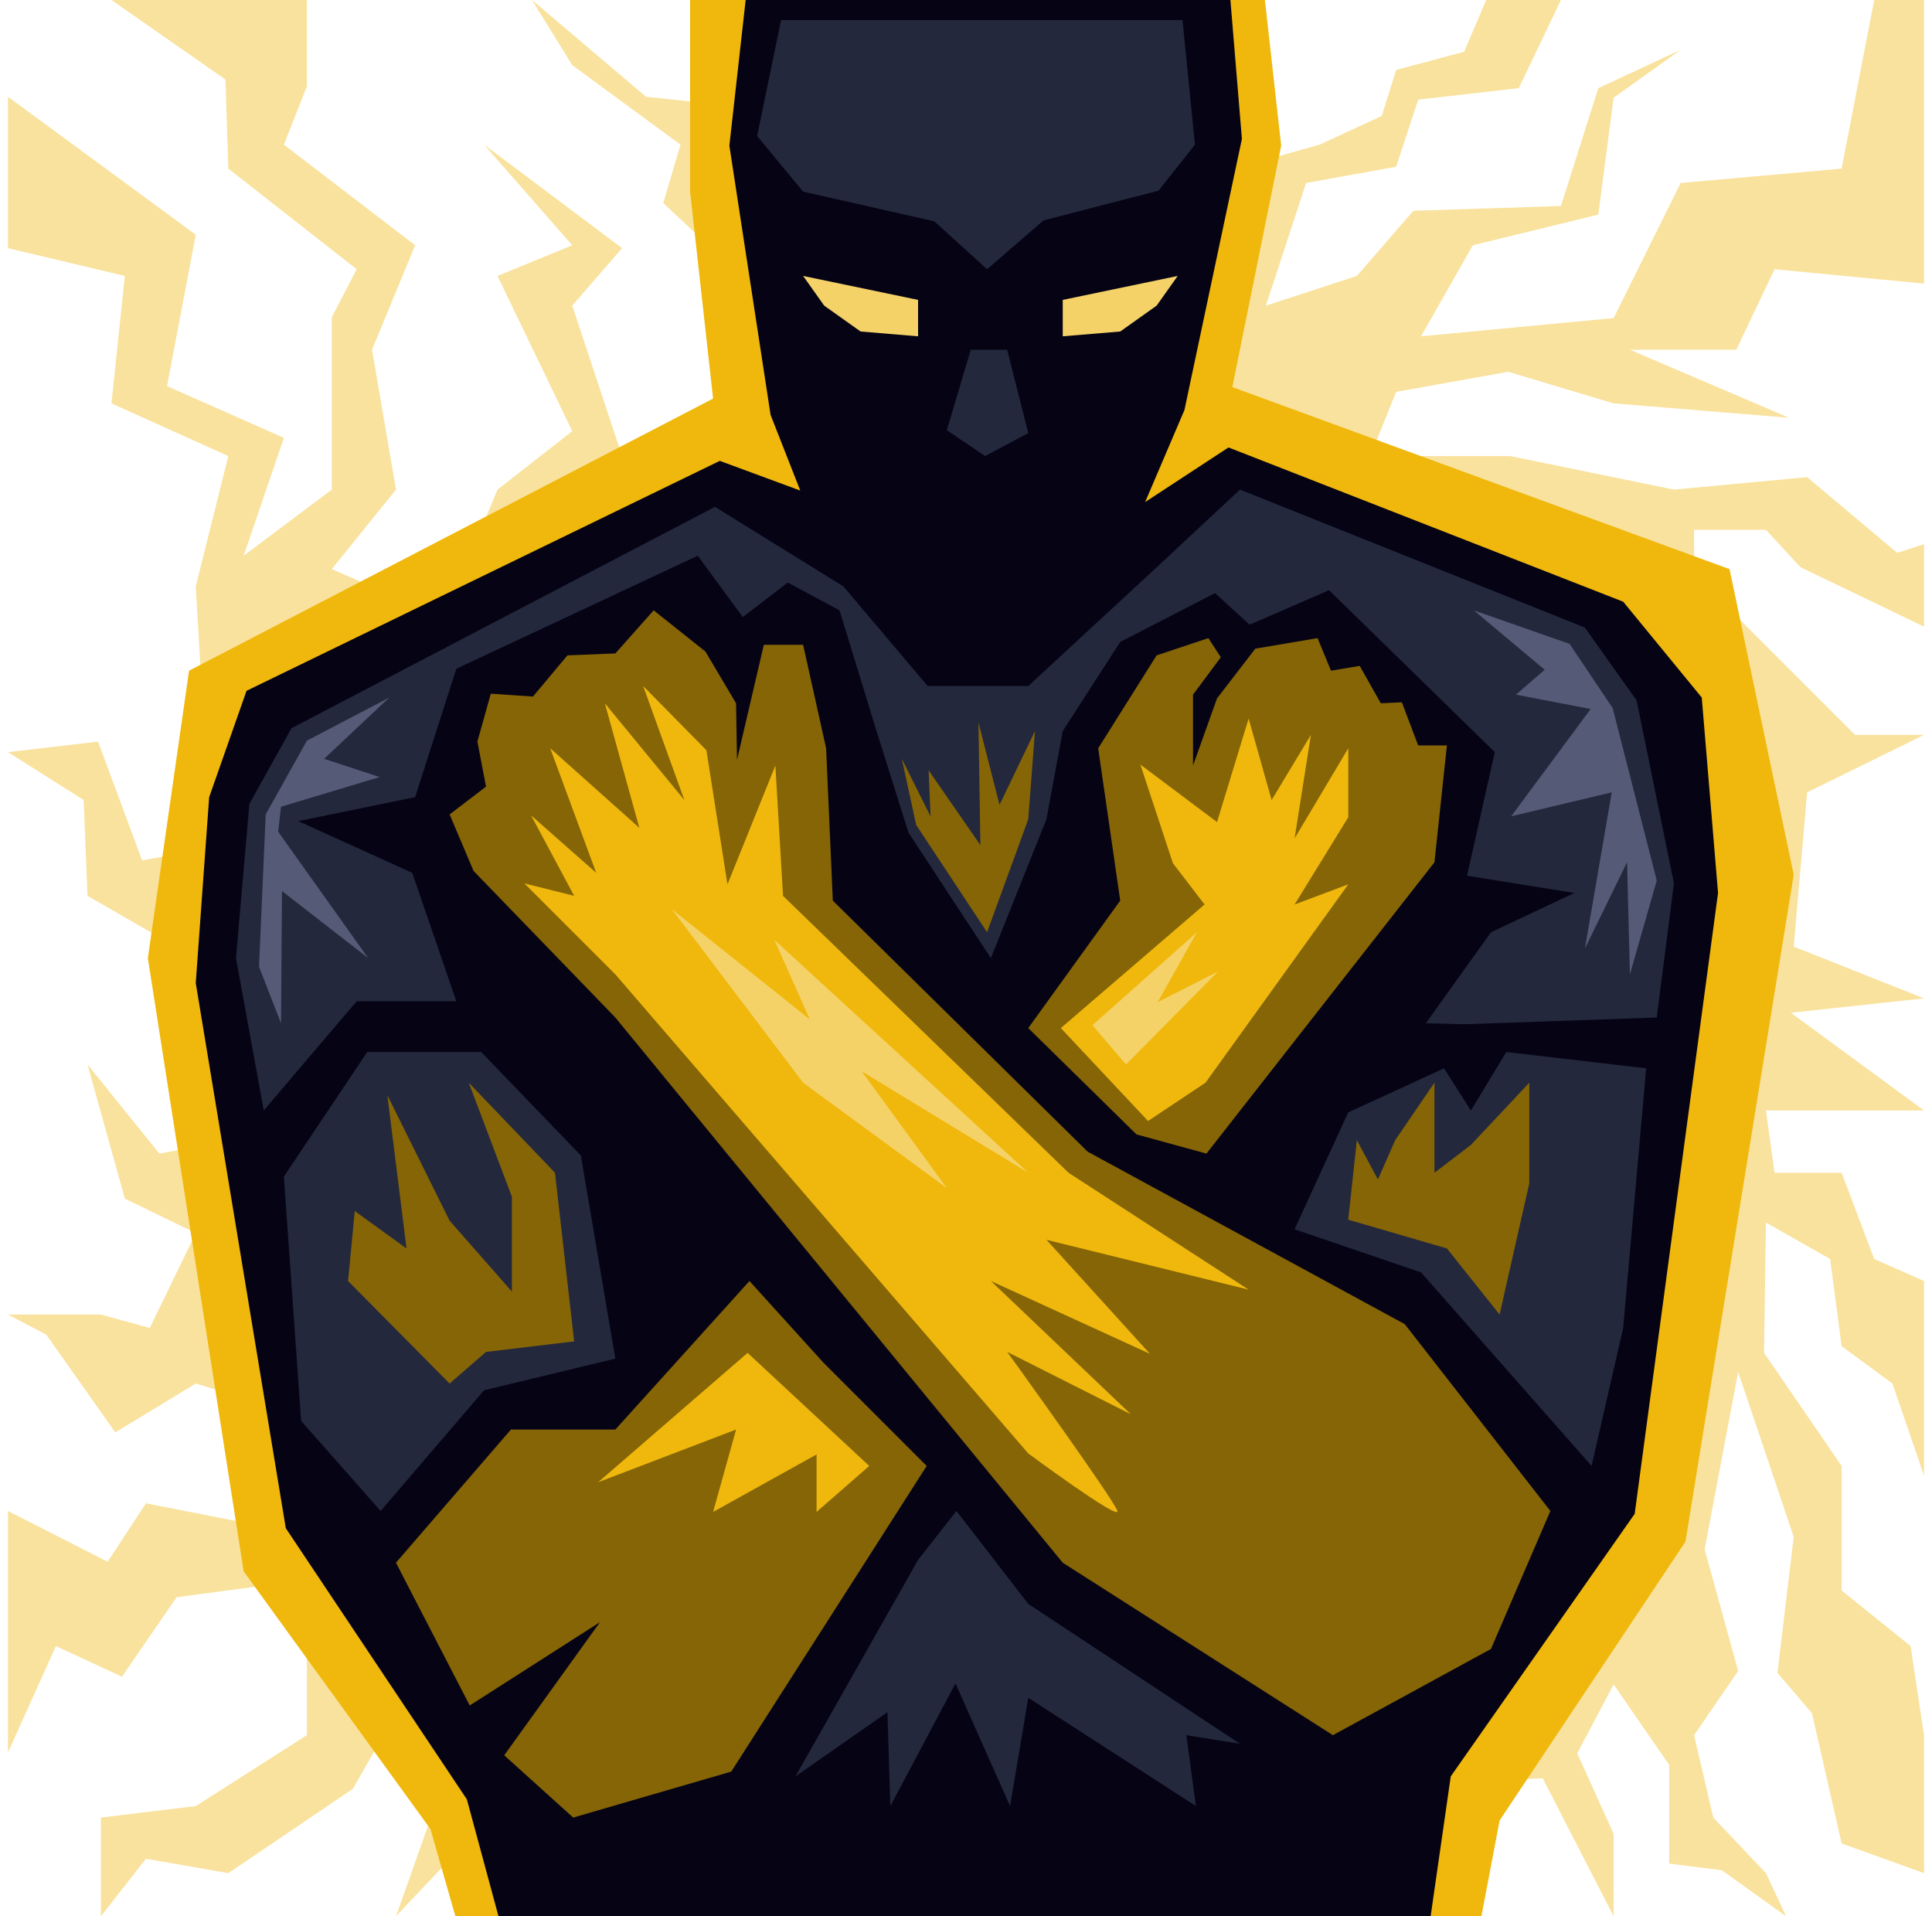
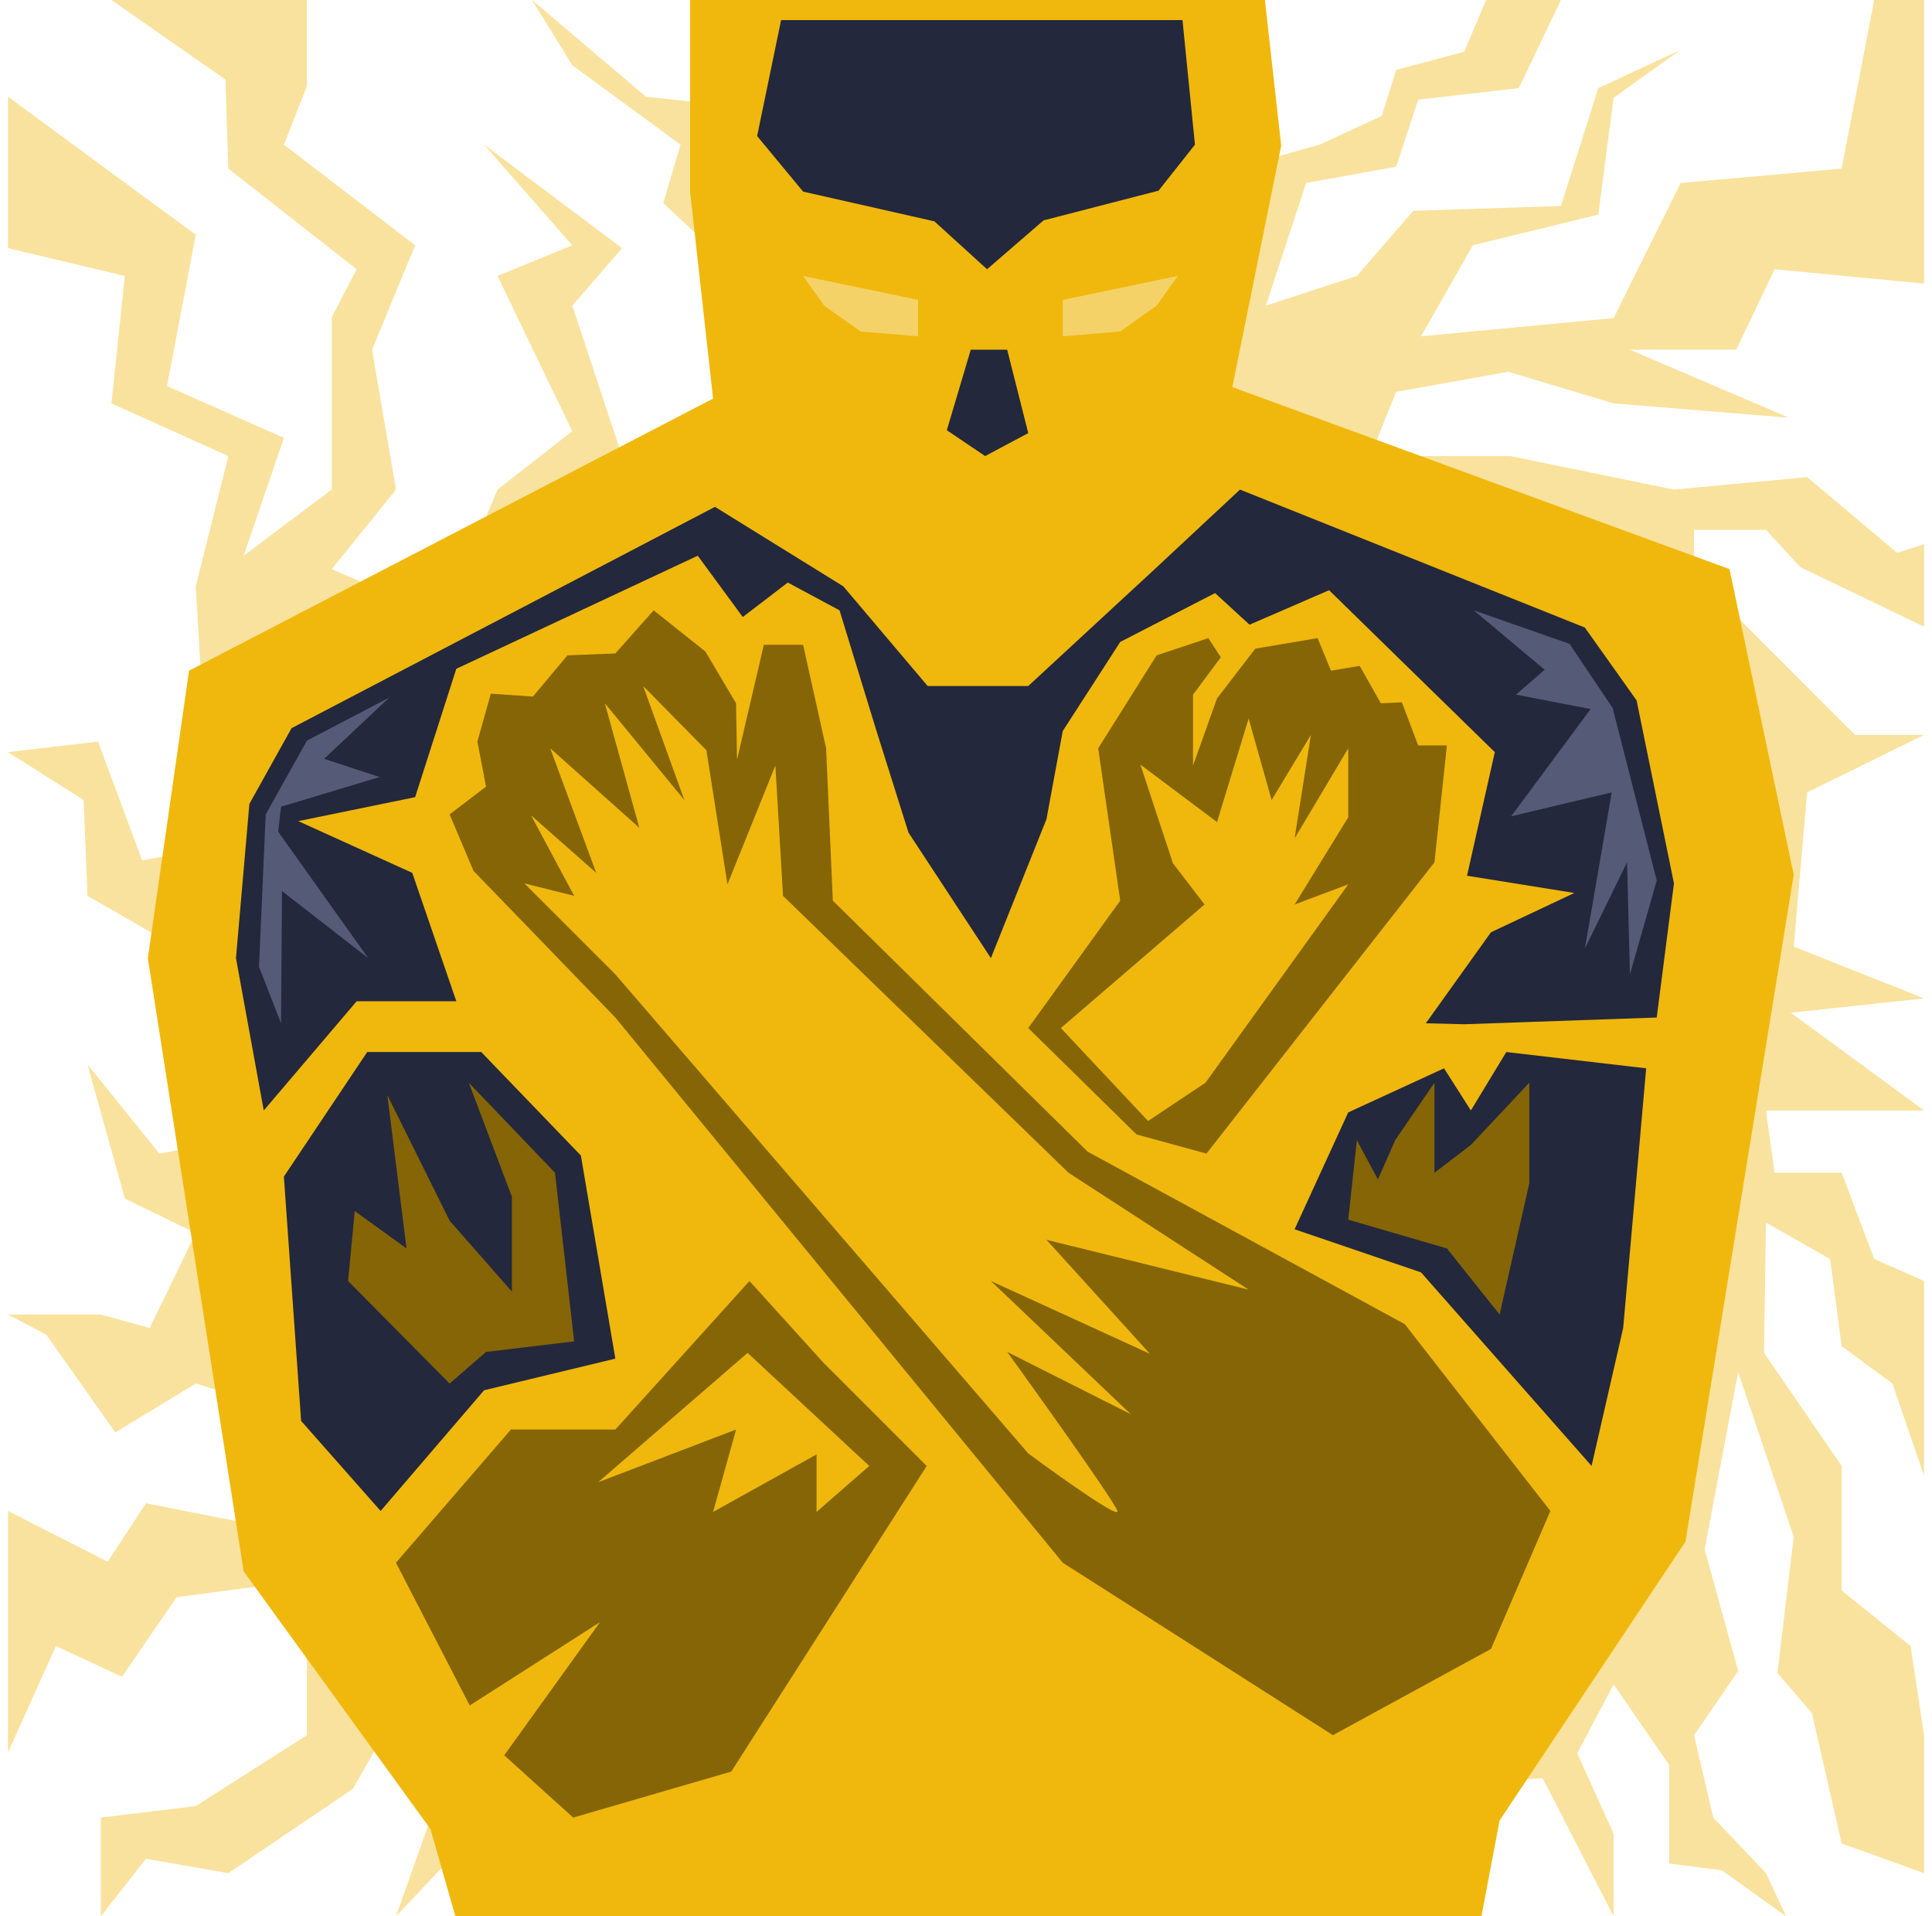
<svg xmlns="http://www.w3.org/2000/svg" width="121" height="120" viewBox="0 0 121 120" fill="none">
  <g clip-path="url(#clip0_98_3642)">
    <path opacity="0.4" d="M82.64 9.06L86.54 7.26L87.44 4.38L91.7 3.24L93.08 0H97.76L95.12 5.52L88.82 6.24L87.44 10.44L81.8 11.46L79.28 19.14L84.98 17.28L88.52 13.2L97.76 12.9L100.1 5.52L105.26 3.12L101.06 6.12L100.1 13.44L92.24 15.36L89 21.06L101.06 19.92L105.26 11.46L115.34 10.56L117.38 0H120.5V17.76L111.14 16.86L108.74 21.9H102.08L112.04 26.16L101.06 25.26L94.46 23.28L87.44 24.54L85.82 28.56H94.58L104.84 30.66L113.18 29.88L118.82 34.62L120.5 34.08V39.24L112.76 35.52L110.6 33.18H106.1V35.94L116.18 46.02H120.5L113.18 49.62L112.34 59.28L120.5 62.52L112.16 63.42L120.5 69.54H110.6L111.14 73.44H115.34L117.38 78.84L120.5 80.22V92.4L118.52 86.64L115.34 84.3L114.62 78.84L110.6 76.56L110.48 84.72L115.34 91.8V99.6L119.66 103.08L120.5 108.66V117.3L115.34 115.44L113.48 107.28L111.32 104.76L112.34 96.24L108.86 85.92L106.76 97.02L108.86 104.64L106.1 108.66L107.3 113.82L110.6 117.3L111.86 120L107.84 117.12L104.54 116.7V110.52L101.06 105.48L98.78 109.8L101.06 114.84V120L96.62 111.36L29.96 114.54L24.8 120L27.8 111.54L24.8 107.28L22.1 112.02L14.3 117.3L9.14 116.4L6.32 120V113.82L12.26 113.1L19.22 108.66V98.94L11.06 100.02L7.64 105L3.5 103.08L0.5 109.74V94.62L6.74 97.8L9.14 94.14L19.22 96.12L17.78 88.32L12.26 86.64L7.22 89.7L2.9 83.58L0.5 82.32H6.32L9.38 83.16L12.26 77.22L7.82 75.06L5.48 66.66L9.98 72.24L15.26 71.28L12.26 60L5.48 56.1L5.24 50.1L0.5 47.1L6.14 46.44L8.9 53.88L13.22 53.1L12.26 36.72L14.3 28.56L6.98 25.26L7.82 17.28L0.5 15.54V6.06L12.26 14.7L10.46 24.18L17.78 27.42L15.26 34.8L20.78 30.66V19.86L22.34 16.86L14.3 10.56L14.12 4.98L6.98 0H19.22V5.4L17.78 9.06L26 15.36L23.3 21.9L24.8 30.66L20.78 35.64L27.8 38.7L31.16 30.66L35.84 27L31.16 17.28L35.84 15.36L30.32 9.06L38.96 15.54L35.84 19.14L38.96 28.56L36.68 30.66L48.08 28.86L50.48 21.06L41.54 12.72L42.62 9.06L35.84 4.08L33.32 0L40.46 6.06L44.42 6.48L45.08 13.38L53.3 17.28L82.64 9.06Z" fill="#F0B80C" />
    <path d="M43.22 0V12L44.66 24.96L11.84 42L9.26 60L15.26 98.4L26.96 114.54L28.52 120H92.78L93.92 114L105.56 96.54L112.34 54.78L108.32 35.64L77.18 24.24L80.24 9.12L79.22 0H43.22Z" fill="#F0B80C" />
-     <path d="M46.7 0L45.68 9.12L48.26 25.98L50.12 30.72L45.08 28.86L15.44 43.26L13.1 49.92L12.26 61.56L17.9 95.7L29.24 112.68L31.22 120H89.6L90.86 111.24L102.38 94.8L107.6 55.92L106.58 43.68L101.66 37.68L76.94 28.02L71.72 31.44L74.18 25.68L77.78 8.7L77.06 0H46.7Z" fill="#060315" />
    <path d="M50.299 17.28L57.499 18.78V21.06L53.899 20.76L51.619 19.14L50.299 17.28ZM73.759 17.28L66.559 18.78V21.06L70.159 20.76L72.439 19.14L73.759 17.28Z" fill="#F4D268" />
    <path d="M60.799 21.9L59.299 26.94L61.699 28.56L64.399 27.12L63.079 21.9H60.799ZM18.259 45.6L15.619 50.34L14.779 60L16.519 69.54L22.339 62.7H28.579L25.819 54.66L18.679 51.42L25.999 49.92L28.579 41.88L43.699 34.8L46.519 38.64L49.339 36.48L52.579 38.22L54.859 45.66L56.899 52.14L62.059 60L65.539 51.3L66.559 45.78L70.159 40.2L76.099 37.14L78.259 39.12L83.239 36.96L93.619 47.1L91.879 54.84L98.599 55.92L93.379 58.38L89.299 64.08L91.699 64.14L103.759 63.72L104.839 55.32L102.499 43.86L99.259 39.3L77.659 30.66L72.319 35.64L64.399 42.96H58.099L52.819 36.72L44.779 31.74L18.259 45.6ZM90.439 66.9L84.439 69.66L81.079 76.98L88.999 79.68L99.679 91.8L101.659 83.16L103.099 66.9L94.339 65.88L92.119 69.54L90.439 66.9Z" fill="#23283C" />
    <path d="M17.779 73.68L18.859 88.98L23.839 94.62L30.319 87.06L38.539 85.08L36.379 72.36L30.139 65.88H22.999L17.779 73.68Z" fill="#23283C" />
    <path d="M97.099 94.62L93.379 103.26L83.479 108.66L66.559 97.86L38.539 63.72L29.659 54.54L28.159 51L30.439 49.26L29.899 46.44L30.739 43.44L33.379 43.62L35.539 41.04L38.539 40.92L40.939 38.22L44.179 40.8L46.099 44.04L46.159 47.58L47.839 40.38H50.299L51.739 46.86L52.159 56.4L68.119 72.12L87.979 82.92L97.099 94.62Z" fill="#856506" />
    <path d="M64.399 64.38L70.159 56.4L68.779 46.86L72.439 41.04L75.679 39.96L76.459 41.16L74.719 43.5V47.94L76.219 43.74L78.619 40.62L82.519 39.96L83.359 42L85.159 41.7L86.479 44.04L87.799 43.98L88.819 46.68H90.619L89.839 54L75.559 72.24L71.179 71.04L64.399 64.38ZM46.939 80.22L38.539 89.52H31.999L24.799 97.86L29.419 106.8L37.579 101.58L31.579 109.92L35.899 113.82L45.799 110.94L58.039 91.8L51.559 85.32L46.939 80.22Z" fill="#856506" />
-     <path d="M57.501 97.68L49.821 111.24L55.581 107.22L55.761 113.1L59.841 105.42L63.261 113.1L64.401 106.32L74.901 113.1L74.301 108.66L77.661 109.2L64.401 100.44L59.901 94.62L57.501 97.68Z" fill="#23283C" />
    <path d="M28.159 86.64L30.439 84.66L35.959 84L34.759 73.44L29.359 67.8L32.059 74.94V80.88L28.159 76.44L24.259 68.58L25.459 78.18L22.219 75.84L21.799 80.22L28.159 86.64ZM84.439 76.38L84.979 71.4L86.299 73.86L87.379 71.4L89.839 67.8V73.44L92.119 71.7L95.779 67.8V74.1L93.919 82.32L90.619 78.18L84.439 76.38Z" fill="#856506" />
    <path d="M32.841 55.32L38.541 61.02L64.401 91.02C64.401 91.02 70.161 95.28 69.981 94.62C69.801 93.96 63.081 84.66 63.081 84.66L70.821 88.56L62.061 80.22L72.021 84.78L65.541 77.64L78.201 80.76L66.921 73.44L49.041 56.1L48.561 47.94L45.561 55.38L44.241 46.98L40.281 42.96L42.861 50.1L37.881 44.04L40.041 51.84L34.461 46.86L37.341 54.66L33.261 51.06L35.961 56.1L32.841 55.32ZM46.821 84.72L37.461 92.82L46.101 89.52L44.661 94.68L51.141 91.08V94.68L54.441 91.8L46.821 84.72ZM66.441 64.38L71.901 70.2L75.501 67.8L84.441 55.38L81.081 56.64L84.441 51.18V46.86L81.081 52.5L82.101 46.02L79.641 50.1L78.201 45L76.221 51.48L71.421 47.88L73.461 54.06L75.441 56.64L66.441 64.38Z" fill="#F0B80C" />
-     <path d="M48.501 58.86L64.401 73.44L53.961 67.08L59.301 74.4L50.301 67.8L42.081 56.94L50.721 63.84L48.501 58.86ZM68.421 64.2L74.961 58.38L72.501 62.76L76.281 60.84L70.521 66.66L68.421 64.2Z" fill="#F4D268" />
    <path d="M48.919 1.26L47.419 8.52L50.299 12L58.519 13.86L61.819 16.86L65.359 13.8L72.559 11.94L74.839 9.06L74.059 1.26H48.919Z" fill="#23283C" />
    <path d="M24.381 43.68L19.221 46.38L16.641 51L16.221 60.54L17.601 64.08L17.661 55.8L23.061 60L17.421 52.08L17.601 50.52L23.781 48.66L20.301 47.52L24.381 43.68ZM92.301 38.22L98.301 40.32L101.001 44.34L103.761 55.14L102.081 61.02L101.901 54L99.261 59.4L100.941 49.62L94.641 51.12L99.621 44.4L94.941 43.5L96.741 41.94L92.301 38.22Z" fill="#555A77" />
-     <path d="M56.48 47.52L57.38 51.66L61.82 58.38L64.4 51.3L64.82 45.78L62.6 50.4L61.28 45.24L61.4 52.92L58.16 48.24L58.28 51.12L56.48 47.52Z" fill="#856506" />
  </g>
  <defs>
    <clipPath id="clip0_98_3642">
      <rect width="120" height="120" fill="white" transform="translate(0.5)" />
    </clipPath>
  </defs>
</svg>